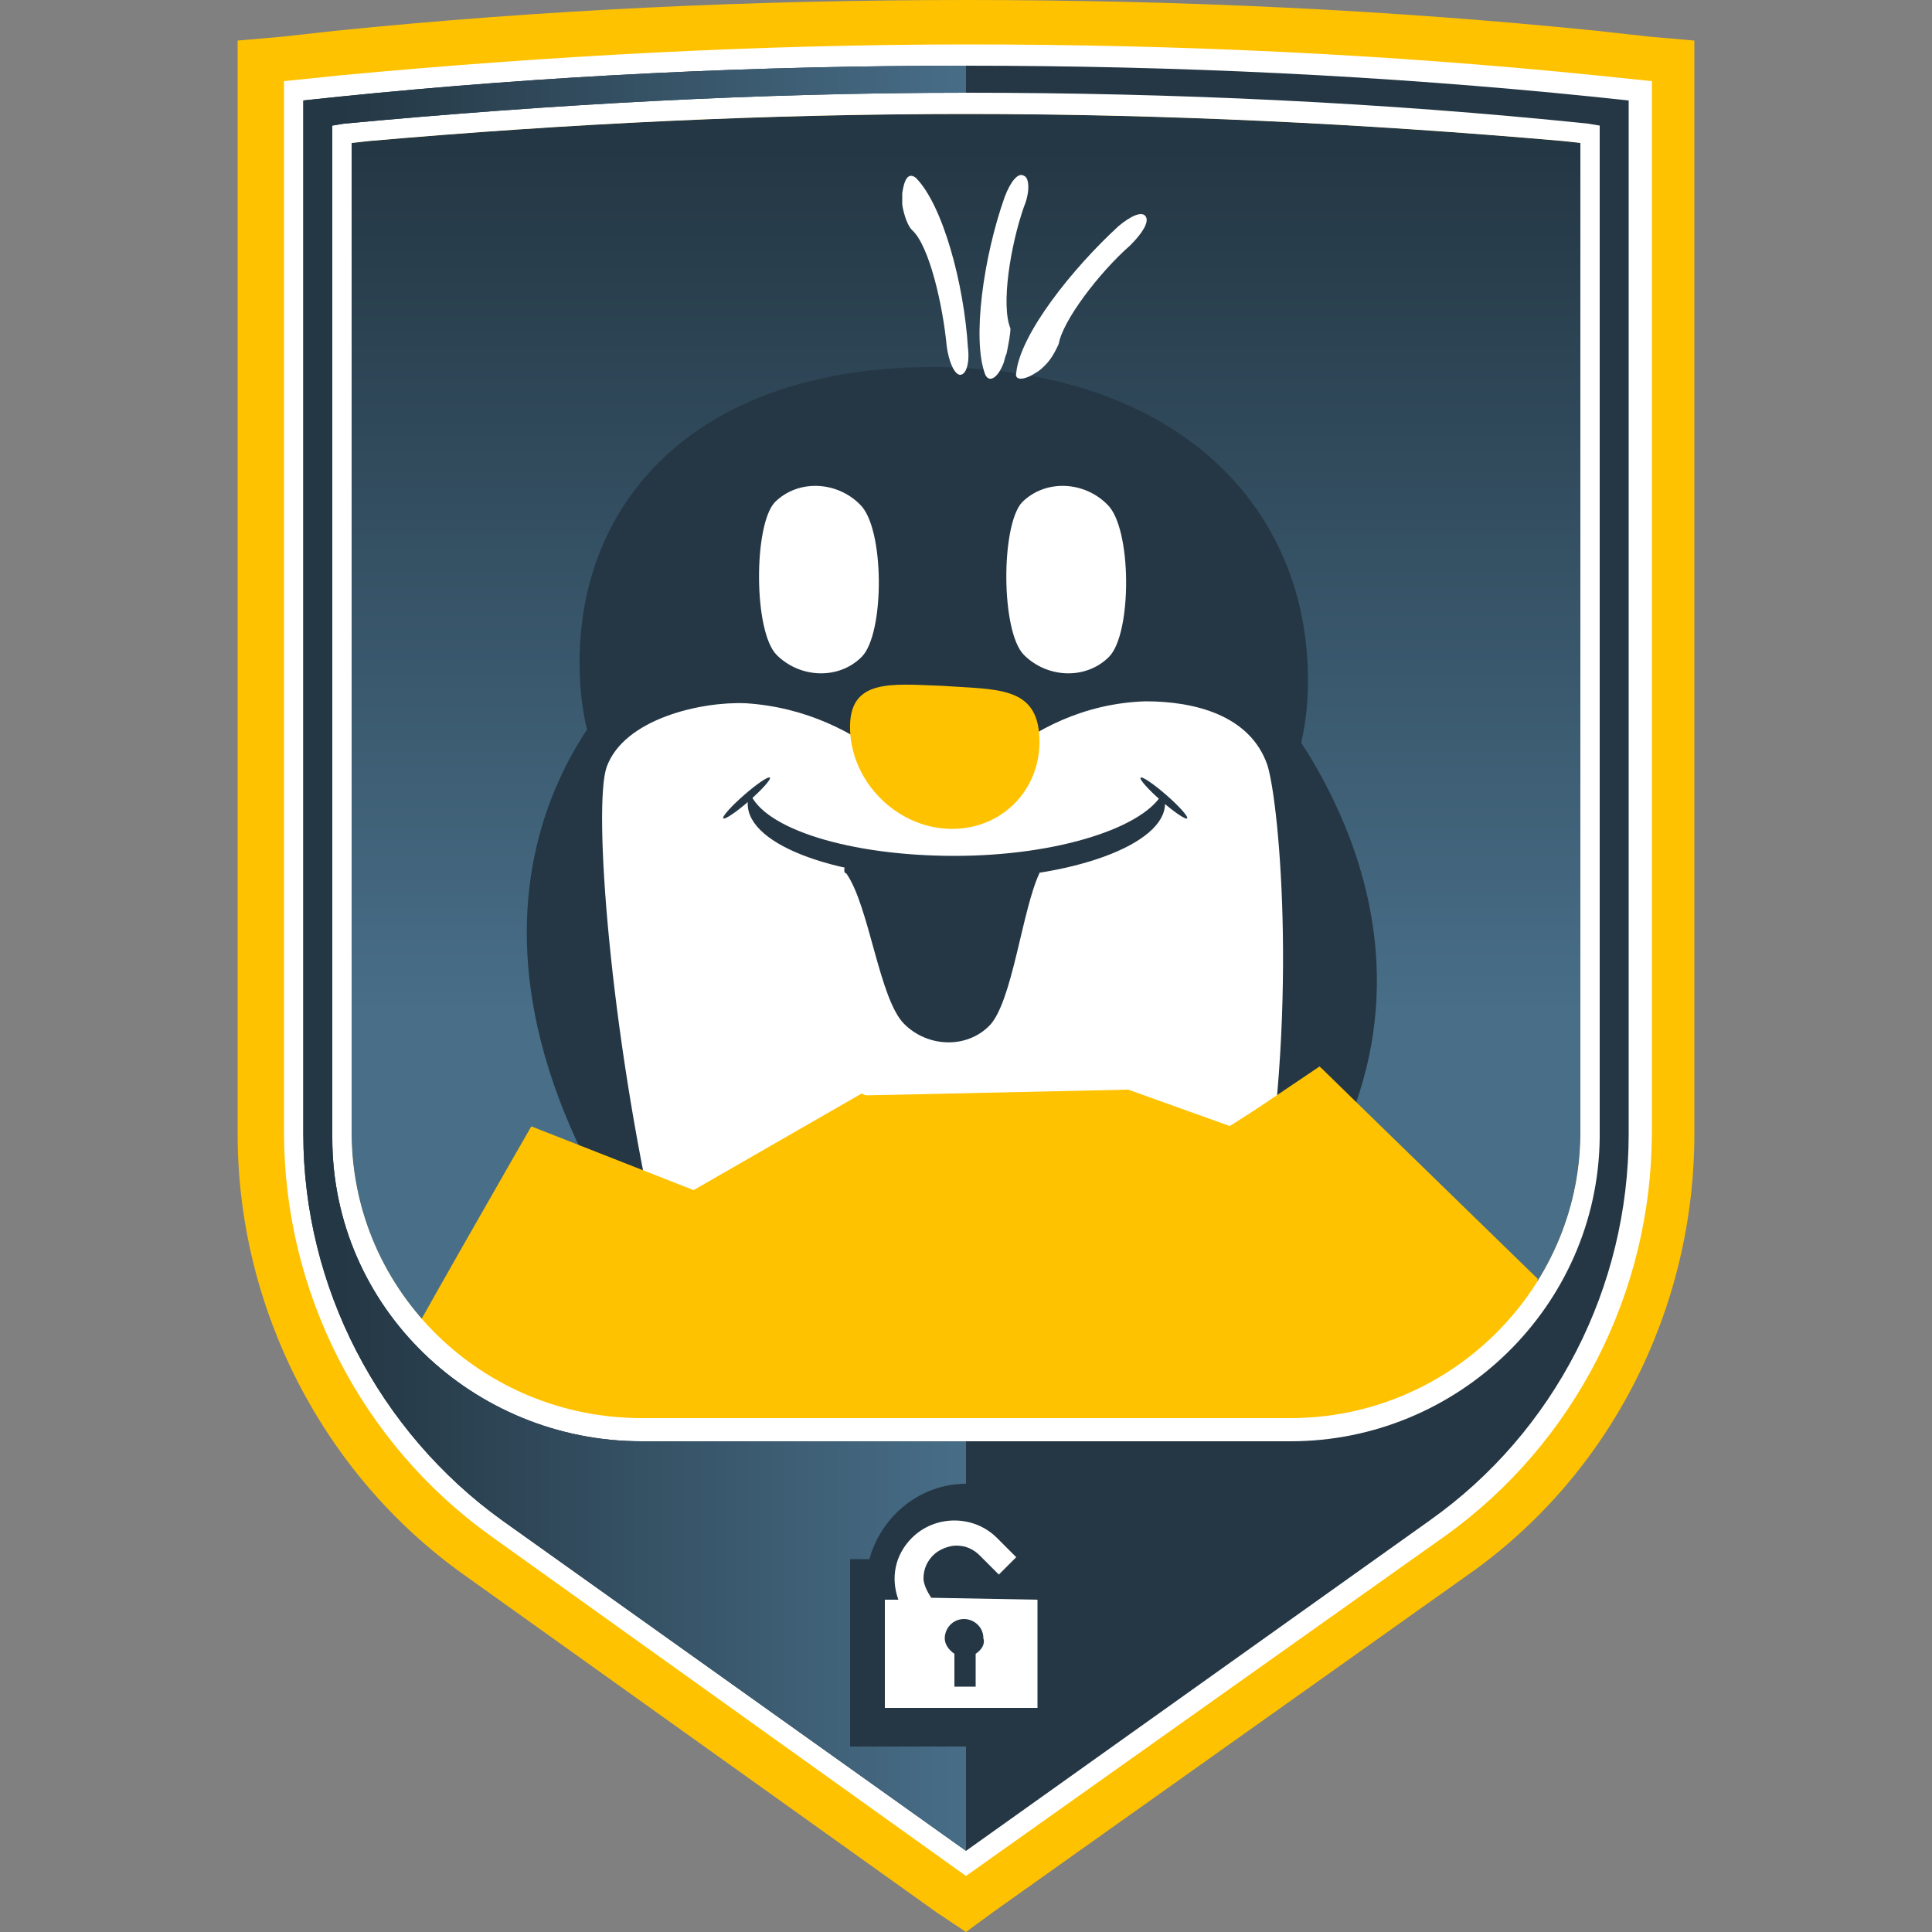
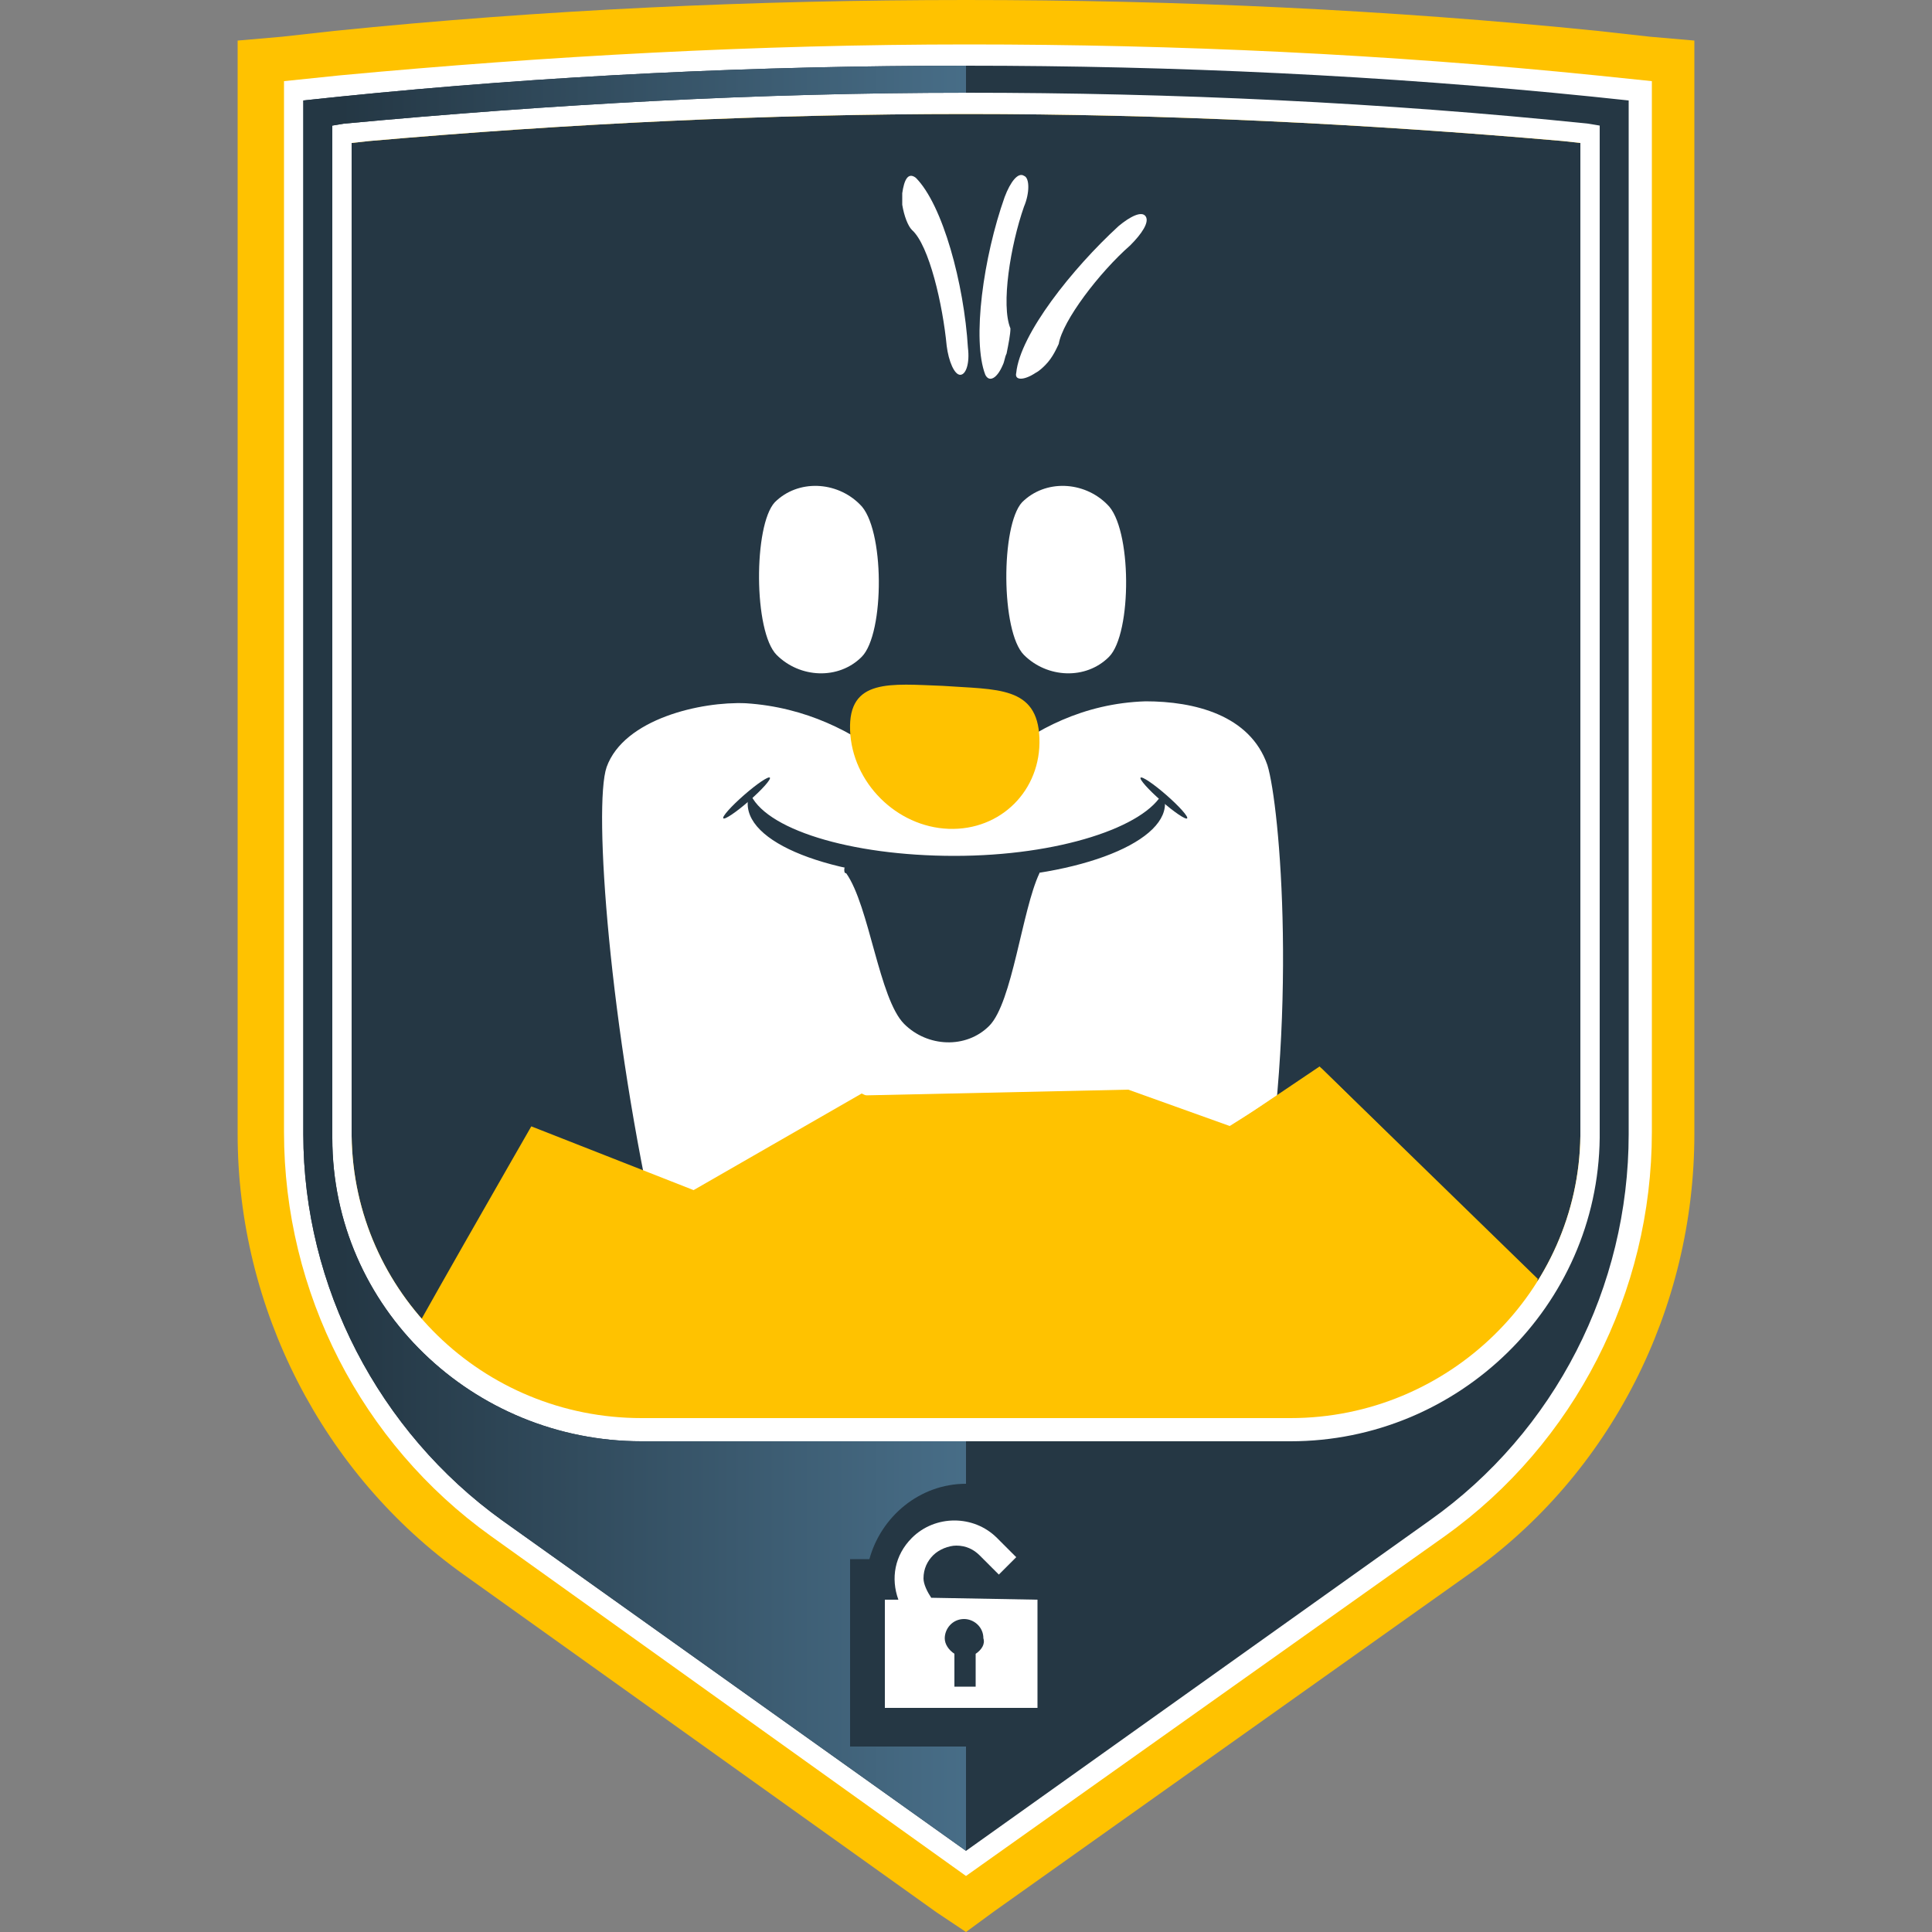
<svg xmlns="http://www.w3.org/2000/svg" version="1.1" id="Warstwa_1" x="0px" y="0px" viewBox="0 0 100 100" style="enable-background:new 0 0 100 100;" xml:space="preserve">
  <rect x="0" y="0" width="100" height="100" fill="#808080" stroke="none" />
  <style type="text/css">
	.st0{fill:#FFC200;}
	.st1{fill:#253744;}
	.st2{fill:url(#SVGID_1_);}
	.st3{fill:#FFFFFF;}
	.st4{fill:url(#SVGID_00000128486064370401488460000015773841864919542684_);}
</style>
  <path class="st0" d="M12.3,58.7c0,9,4.4,17.6,11.7,22.8L48.5,99l1.5,1l1.5-1.1L76,81.5c7.4-5.2,11.7-13.8,11.7-22.8V2.1l-2.3-0.2  l-2.7-0.3C71.9,0.5,60.9,0,50,0S28.1,0.5,17.3,1.6l-2.7,0.3l-2.3,0.2C12.3,2.1,12.3,58.7,12.3,58.7z" />
  <path class="st1" d="M50,5.9c-10.3,0-20.6,0.5-30.9,1.4l-0.9,0.1v51.4c0.1,8.1,6.8,14.6,15,14.6h33.6c8.2,0,14.9-6.6,15-14.6V7.4  l-0.9-0.1C70.6,6.4,60.2,5.9,50,5.9z" />
  <linearGradient id="SVGID_1_" gradientUnits="userSpaceOnUse" x1="50" y1="92.095" x2="50" y2="47.286" gradientTransform="matrix(1 0 0 -1 0 99.89)">
    <stop offset="0" style="stop-color:#243744" />
    <stop offset="0.995" style="stop-color:#486E88" />
  </linearGradient>
-   <path class="st2" d="M50,5.9c-10.3,0-20.6,0.5-30.9,1.4l-0.9,0.1v51.4c0.1,8.1,6.8,14.6,15,14.6h33.6c8.2,0,14.9-6.6,15-14.6V7.4  l-0.9-0.1C70.6,6.4,60.2,5.9,50,5.9z" />
  <path class="st1" d="M33.2,34.5c0,0-11.4,9.1-2.6,26.1c4.6,8.9,10.3,12.7,19,12.8c8.7,0.1,13.6-3.9,18.7-12.3  c8.4-14.1-3.7-26.2-3.7-26.2L33.2,34.5z" />
  <path class="st1" d="M67.7,35c0.1,8.7-6.2,12.5-18.7,12.3c-12.5-0.2-18.9-4.1-19-12.8c-0.1-8.7,6.2-15.6,18.6-15.5  C61.1,19.2,67.6,26.3,67.7,35z" />
  <path class="st3" d="M65.6,39.6c1.3,4.2,3.9,44.2-19,45.6C34.8,85.9,30,43.7,31.4,39.7c0.9-2.5,4.9-3.4,7.2-3.3  c6.3,0.4,9.8,5.3,10.3,6c0.3-0.5,3.9-5.9,10.4-6.1C61.8,36.3,64.7,37,65.6,39.6z" />
  <path class="st0" d="M53.8,38.2c0.1,2.7-2,4.8-4.7,4.7c-2.7-0.1-5-2.4-5.1-5.1c-0.1-2.7,2.1-2.4,4.8-2.3  C51.6,35.7,53.7,35.5,53.8,38.2z" />
  <path class="st3" d="M53,33.9c1.2,1.2,3.2,1.3,4.4,0.1c1.2-1.2,1.2-6.7-0.1-7.9c-1.2-1.2-3.2-1.3-4.4-0.1  C51.8,27.2,51.8,32.7,53,33.9z" />
  <path class="st3" d="M40.2,33.9c1.2,1.2,3.2,1.3,4.4,0.1c1.2-1.2,1.2-6.7-0.1-7.9c-1.2-1.2-3.2-1.3-4.4-0.1  C39,27.2,39,32.7,40.2,33.9z" />
  <path class="st1" d="M46.8,53c1.2,1.2,3.2,1.3,4.4,0.1s1.7-6,2.6-7.9c0-0.1,0-0.1,0-0.2c-0.1-0.7-3.2-0.5-5.1-0.5  c-2.1,0-5-0.2-5,0.5c0,0.1,0,0.2,0.1,0.2C45,46.9,45.5,51.7,46.8,53z" />
  <path class="st3" d="M54.1,18.9c-0.1,0.1-0.3,0.3-0.5,0.4c-0.6,0.4-1.1,0.4-1,0c0.2-2,2.9-5.4,5.3-7.6c0.6-0.5,1.2-0.8,1.4-0.5  c0.2,0.3-0.2,0.9-0.8,1.5c-1.6,1.4-3.5,3.9-3.7,5.1C54.7,18,54.5,18.5,54.1,18.9z" />
  <path class="st3" d="M52.1,18.3c-0.1,0.2-0.1,0.4-0.2,0.6c-0.3,0.7-0.7,0.9-0.9,0.5c-0.7-1.8-0.1-6.1,1-9.2c0.3-0.8,0.7-1.3,1-1.1  c0.3,0.1,0.3,0.9,0,1.6c-0.7,2-1.2,5.1-0.7,6.3C52.3,17.3,52.2,17.8,52.1,18.3z" />
  <path class="st3" d="M46.7,10.6c0-0.2,0-0.4,0-0.6c0.1-0.7,0.3-1.1,0.7-0.8c1.4,1.4,2.5,5.5,2.7,8.8c0.1,0.8-0.1,1.4-0.4,1.4  c-0.3,0-0.6-0.7-0.7-1.5c-0.2-2.1-0.9-5.2-1.8-6C47,11.7,46.8,11.2,46.7,10.6z" />
  <path class="st1" d="M49.4,44.3c-5.4,0-9.9-1.4-10.6-3.3c-0.1,0.2-0.1,0.4-0.1,0.6c0,2.2,4.8,3.9,10.8,3.9c6,0,10.8-1.8,10.8-3.9  c0-0.2-0.1-0.4-0.1-0.6C59.3,42.8,54.8,44.3,49.4,44.3z" />
  <ellipse transform="matrix(0.753 -0.658 0.658 0.753 -17.598 35.603)" class="st1" cx="38.6" cy="41.3" rx="1.6" ry="0.2" />
  <ellipse transform="matrix(0.658 -0.753 0.753 0.658 -10.469 59.46)" class="st1" cx="60.2" cy="41.3" rx="0.2" ry="1.6" />
  <path class="st0" d="M76.8,73.4l2.8-7.1l-11.2-11l-8.6,5.4l-9.5-1.4l-5.7-2.7l-8.7,5l-8.4-3.3c0,0-6.9,12-7,12.4l6.3,3.9l13.1,4" />
  <path class="st0" d="M79.6,66.2l-11.3-11l-4.6,3.1l-5.3-1.9l-13.8,0.3l5.1,12.1l7.3,2.1l5.7-7.6v11.5h4.1l9.9-1.4L79.6,66.2z" />
  <path class="st3" d="M25.4,79.5c-6.7-4.8-10.7-12.6-10.7-20.9V4.2l2.9-0.3c10.7-1,21.7-1.6,32.5-1.6s21.7,0.5,32.5,1.6l2.9,0.3v54.4  c0,8.3-4,16.1-10.7,20.9L50,97.1L25.4,79.5z M50,5.9c-10.3,0-20.6,0.5-30.9,1.4l-0.9,0.1v51.4c0.1,8.1,6.8,14.6,15,14.6h33.6  c8.2,0,14.9-6.6,15-14.6V7.4l-0.9-0.1C70.6,6.4,60.2,5.9,50,5.9z" />
  <path class="st1" d="M82.4,5C71.6,3.9,60.8,3.4,50,3.4S28.4,3.9,17.6,5l-1.9,0.2v53.5c0,7.9,3.9,15.4,10.3,20l24,17.1l24-17.1  c6.5-4.6,10.3-12.1,10.3-20V5.2L82.4,5z M82.8,58.7v0.2c-0.1,8.7-7.3,15.7-16,15.7H33.2c-8.7,0-16-6.9-16-15.7V6.5l0.6-0.1  c10.7-1,21.5-1.6,32.2-1.6s21.6,0.5,32.2,1.6l0.6,0.1C82.8,6.5,82.8,58.7,82.8,58.7z" />
  <path class="st3" d="M48.2,82.7c-0.2-0.3-0.4-0.7-0.4-1c0-0.5,0.2-0.9,0.5-1.2c0.3-0.3,0.8-0.5,1.2-0.5c0.5,0,0.9,0.2,1.2,0.5l1,1  l0.9-0.9l-1-1c-1.2-1.2-3.2-1.2-4.4,0c-0.9,0.9-1.1,2.1-0.7,3.2h-0.7v5.6h7.9v-5.6L48.2,82.7z M50.5,85.6v1.7h-1.1v-1.7  c-0.3-0.2-0.5-0.5-0.5-0.8c0-0.5,0.4-1,1-1c0.5,0,1,0.4,1,1C51,85.1,50.8,85.4,50.5,85.6z" />
  <linearGradient id="SVGID_00000092447813339854423280000016799525961602283912_" gradientUnits="userSpaceOnUse" x1="17.663" y1="50.29" x2="50.537" y2="50.29" gradientTransform="matrix(1 0 0 -1 0 99.89)">
    <stop offset="0" style="stop-color:#243744" />
    <stop offset="0.995" style="stop-color:#486E88" />
  </linearGradient>
  <path style="fill:url(#SVGID_00000092447813339854423280000016799525961602283912_);" d="M44,90.4v-9.7h1c0.6-2.2,2.6-3.9,5-3.9  v-2.2H33.2c-8.7,0-16-6.9-16-15.7V6.5l0.6-0.1c10.7-1,21.5-1.6,32.2-1.6V3.4C39.2,3.4,28.4,3.9,17.6,5l-1.9,0.2v53.5  c0,7.9,3.9,15.4,10.3,20l24,17.1v-5.4C50,90.4,44,90.4,44,90.4z" />
</svg>